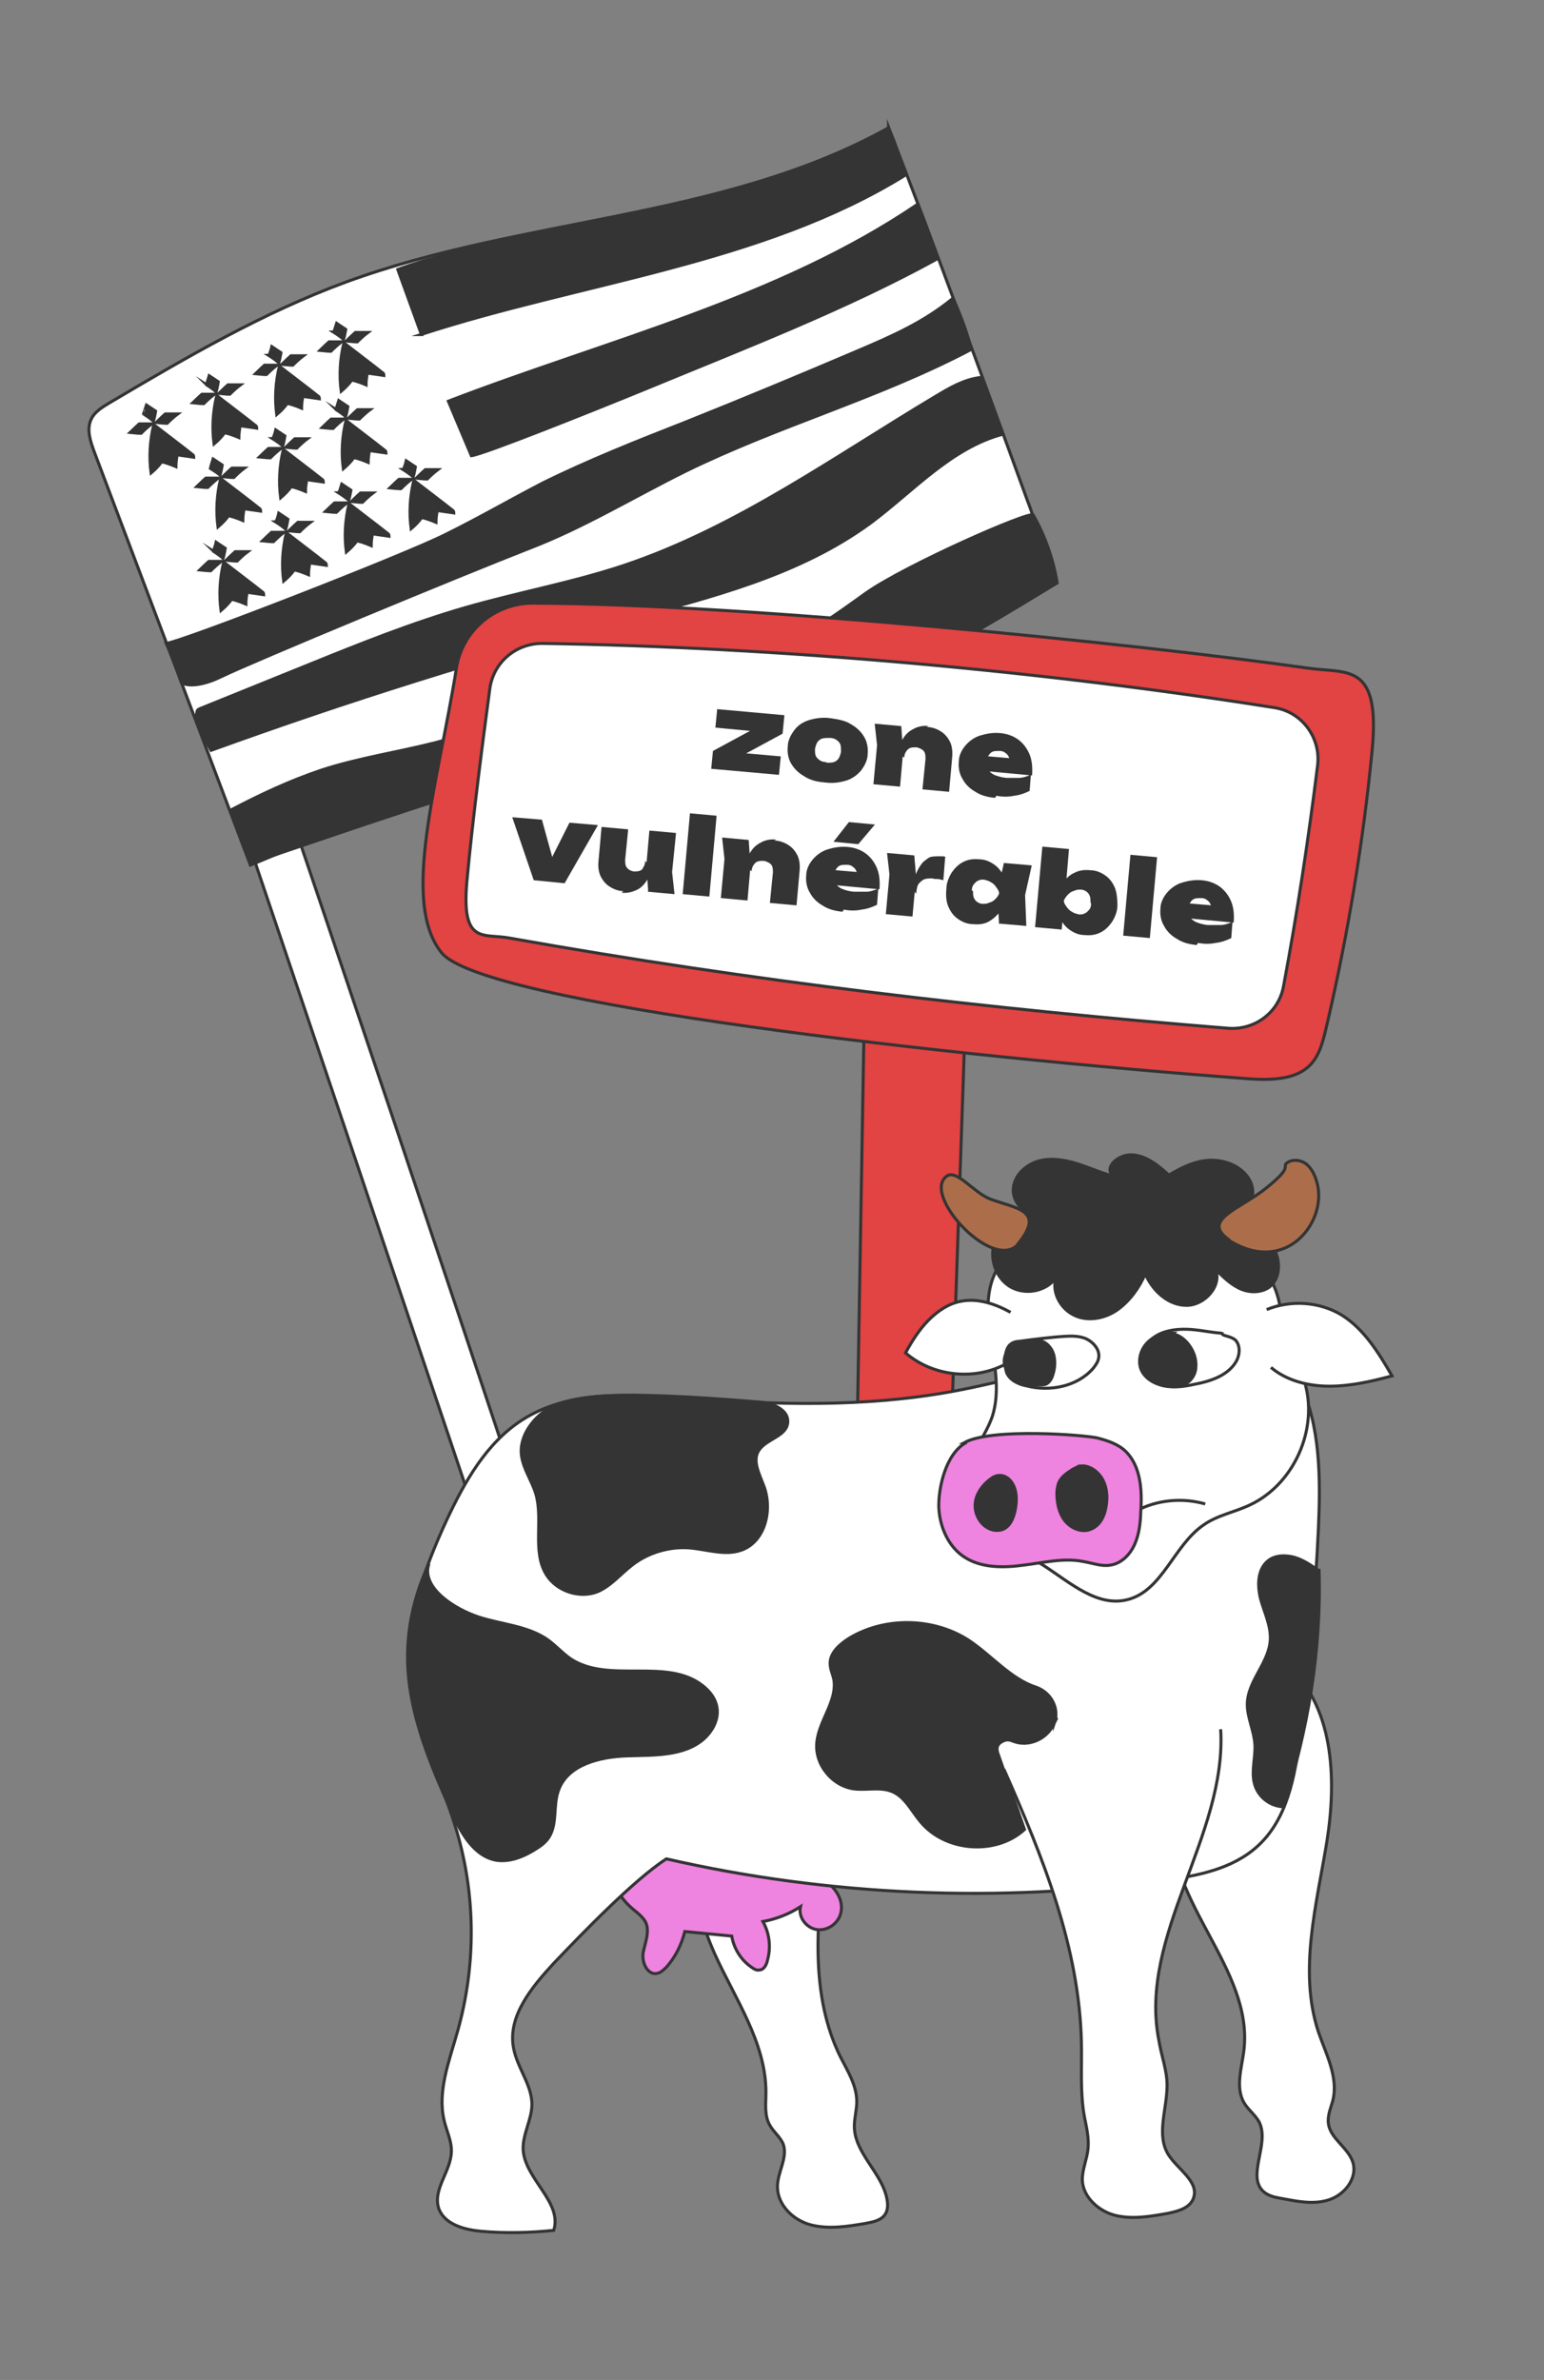
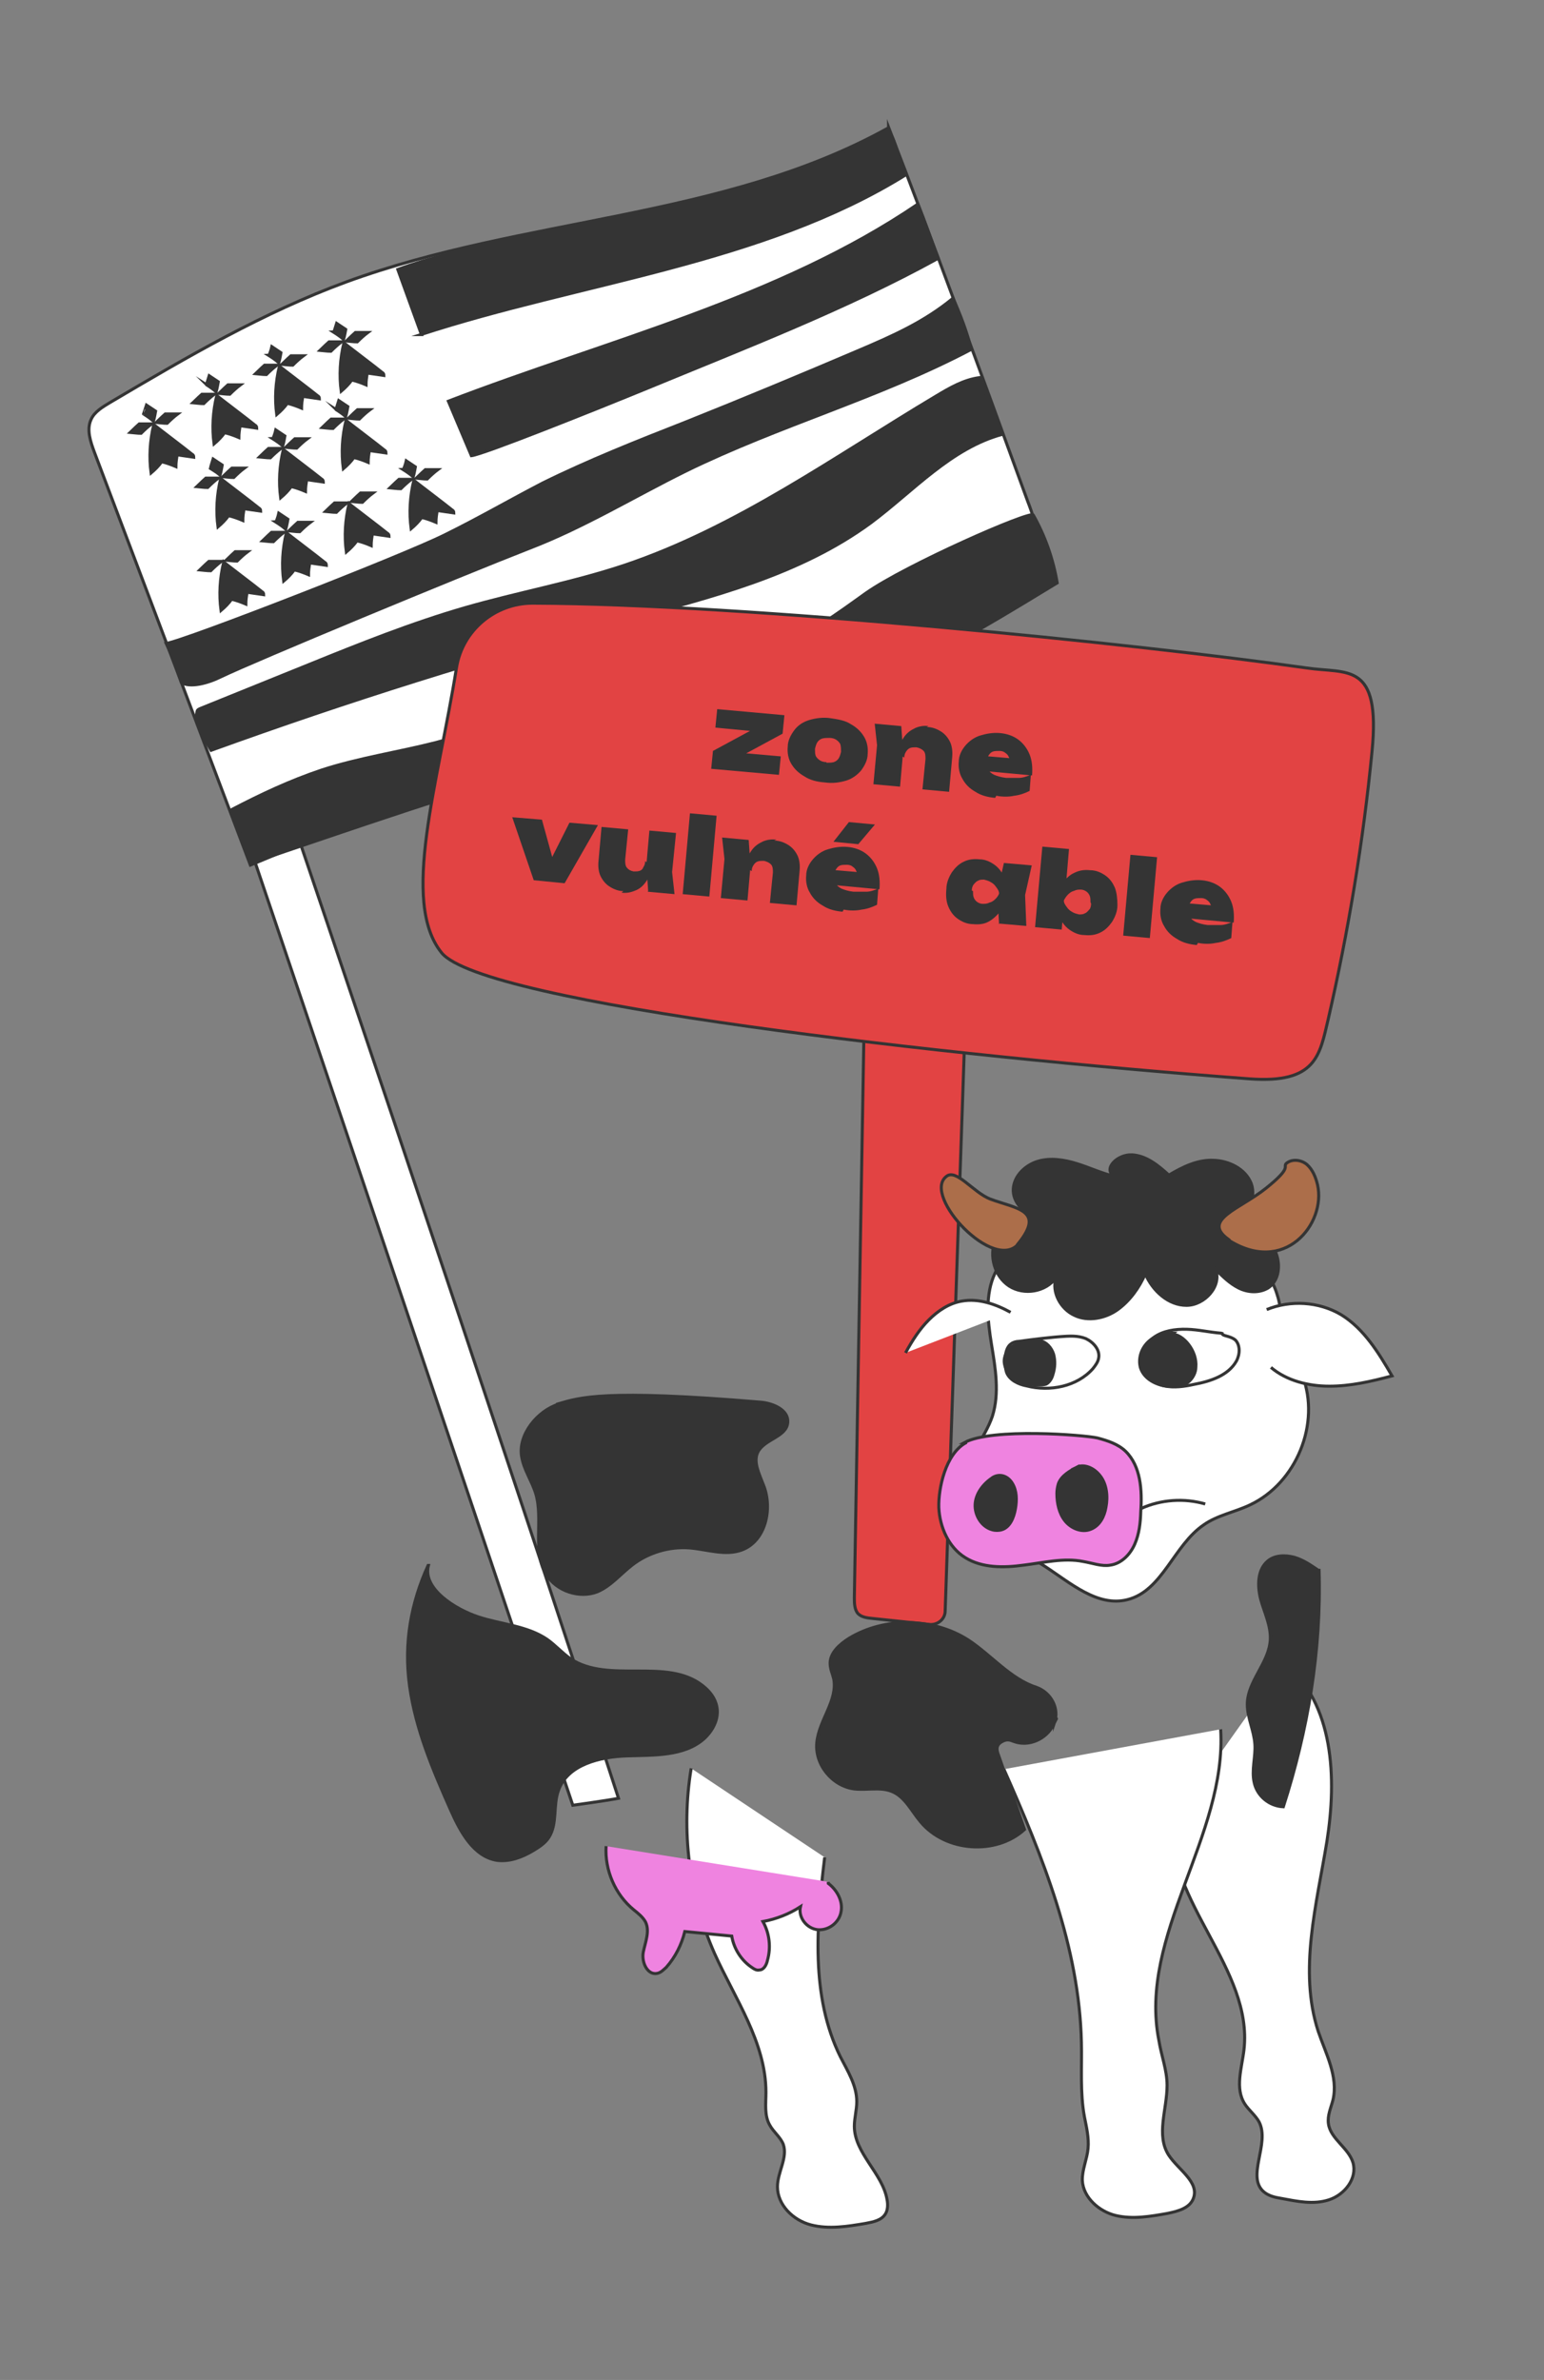
<svg xmlns="http://www.w3.org/2000/svg" version="1.1" id="a" x="0px" y="0px" viewBox="0 0 510 786" style="enable-background:new 0 0 510 786;" xml:space="preserve">
  <rect x="0" y="0" width="510" height="786" fill="#808080" stroke="none" />
  <style type="text/css">
	.st0{fill:#FFFFFF;stroke:#343434;stroke-miterlimit:10;}
	.st1{fill:#343434;stroke:#343434;stroke-miterlimit:10;}
	.st2{fill:#E24343;stroke:#343434;stroke-miterlimit:10;}
	.st3{fill:#343434;}
	.st4{fill:#EF83E0;stroke:#343434;stroke-miterlimit:10;}
	.st5{fill:#AC6E4A;stroke:#343434;stroke-miterlimit:10;}
</style>
  <g>
    <path class="st0" d="M189.2,596.2C158,503.2,70.7,243.9,38.9,151.3l15.4-3.9c32.6,92.9,119.7,352.9,150,446.5   C200.2,594.7,189.2,596.2,189.2,596.2z" />
    <path class="st0" d="M293.5,42.2c-54.4,30.3-120.6,29.5-179.1,50.9c-27.5,10.1-52.8,24.9-78,39.8c-2.5,1.5-5.2,3.1-6.3,5.6   c-1.6,3.4-0.2,7.4,1.1,10.9c17.2,45.5,34.3,90.8,51.5,136.3c43.1-18.2,87.7-32.6,133.3-42.9c40-9,82.7-16.1,113.8-42.9   c6.4-5.5,12.4-12.5,12.7-20.7c0.2-4.8-1.4-9.4-3.1-13.8c-15.3-42.1-30.7-84.1-45.9-123.4L293.5,42.2z" />
    <g>
      <g>
        <g>
          <path class="st1" d="M46.6,143.1c-1.3,0-2.4-0.2-3.6-0.3c0.9-0.9,3-2.8,3-2.8s2.9,0,4.1,0c-1.2,0.9-2.4,2-3.4,3L46.6,143.1z" />
          <path class="st1" d="M55.2,139.8c-1.3,0-2.4-0.2-3.6-0.3c0.9-0.9,3-2.8,3-2.8s2.9,0,4.1,0c-1.2,0.9-2.4,2-3.4,3L55.2,139.8z" />
          <path class="st1" d="M50.8,140.2c-1.3,5.4-1.6,10.8-0.9,16c1.3-1.1,2.5-2.3,3.5-3.7c1.7,0.4,3.3,1,4.7,1.6      c0-1.3,0.2-2.6,0.4-3.9l5.5,0.8c0-0.5-0.2-0.8-0.6-1c-1.8-1.5-12-9.2-12.5-9.7L50.8,140.2z" />
          <path class="st1" d="M48.4,133.8c0.9,0.6,3,2,3,2s-0.4,2.3-0.7,3.3c-1-0.9-2.2-1.7-3.3-2.4C47.4,136.7,48.1,134.8,48.4,133.8z" />
        </g>
        <g>
          <path class="st1" d="M88,123.7c-1.3,0-2.4-0.2-3.6-0.3c0.9-0.9,3-2.8,3-2.8s2.9,0,4.1,0c-1.2,0.9-2.4,2-3.4,3L88,123.7z" />
          <path class="st1" d="M96.7,120.6c-1.3,0-2.4-0.2-3.6-0.3c0.9-0.9,3-2.8,3-2.8s2.9,0,4.1,0c-1.2,0.9-2.4,2-3.4,3L96.7,120.6z" />
          <path class="st1" d="M92.3,120.9c-1.3,5.4-1.6,10.8-0.9,16c1.3-1.1,2.5-2.3,3.5-3.7c1.7,0.4,3.3,1,4.7,1.6      c0-1.3,0.2-2.6,0.4-3.9l5.5,0.8c0-0.5-0.2-0.8-0.6-1c-1.8-1.5-12-9.2-12.5-9.7L92.3,120.9z" />
          <path class="st1" d="M89.8,114.5c0.9,0.6,3,2,3,2s-0.4,2.3-0.7,3.3c-1-0.9-2.2-1.7-3.3-2.4C88.9,117.4,89.6,115.5,89.8,114.5z" />
        </g>
        <g>
          <path class="st1" d="M109.3,116c-1.3,0-2.4-0.2-3.6-0.3c0.9-0.9,3-2.8,3-2.8s2.9,0,4.1,0c-1.2,0.9-2.4,2-3.4,3L109.3,116z" />
          <path class="st1" d="M118,112.9c-1.3,0-2.4-0.2-3.6-0.3c0.9-0.9,3-2.8,3-2.8s2.9,0,4.1,0c-1.2,0.9-2.4,2-3.4,3L118,112.9z" />
          <path class="st1" d="M113.6,113.2c-1.3,5.4-1.6,10.8-0.9,16c1.3-1.1,2.5-2.3,3.5-3.7c1.7,0.4,3.3,1,4.7,1.6      c0-1.3,0.2-2.6,0.4-3.9l5.5,0.8c0-0.5-0.2-0.8-0.6-1c-1.8-1.5-12-9.2-12.5-9.7L113.6,113.2z" />
          <path class="st1" d="M111.2,106.8c0.9,0.6,3,2,3,2s-0.4,2.3-0.7,3.3c-1-0.9-2.2-1.7-3.3-2.4      C110.3,109.7,110.9,107.8,111.2,106.8z" />
        </g>
        <g>
          <path class="st1" d="M67.3,133.3c-1.3,0-2.4-0.2-3.6-0.3c0.9-0.9,3-2.8,3-2.8s2.9,0,4.1,0c-1.2,0.9-2.4,2-3.4,3L67.3,133.3z" />
          <path class="st1" d="M75.9,130.2c-1.3,0-2.4-0.2-3.6-0.3c0.9-0.9,3-2.8,3-2.8s2.9,0,4.1,0c-1.2,0.9-2.4,2-3.4,3L75.9,130.2z" />
          <path class="st1" d="M71.6,130.6c-1.3,5.4-1.6,10.8-0.9,16c1.3-1.1,2.5-2.3,3.5-3.7c1.7,0.4,3.3,1,4.7,1.6      c0-1.3,0.2-2.6,0.4-3.9l5.5,0.8c0-0.5-0.2-0.8-0.6-1c-1.8-1.5-12-9.2-12.5-9.7L71.6,130.6z" />
          <path class="st1" d="M69.1,124.1c0.9,0.6,3,2,3,2s-0.4,2.3-0.7,3.3c-1-0.9-2.2-1.7-3.3-2.4C68.2,127.1,68.8,125.1,69.1,124.1z" />
        </g>
      </g>
      <g>
        <g>
          <path class="st1" d="M69.6,188.5c-1.3,0-2.4-0.2-3.6-0.3c0.9-0.9,3-2.8,3-2.8s2.9,0,4.1,0c-1.2,0.9-2.4,2-3.4,3L69.6,188.5z" />
          <path class="st1" d="M78.3,185.3c-1.3,0-2.4-0.2-3.6-0.3c0.9-0.9,3-2.8,3-2.8s2.9,0,4.1,0c-1.2,0.9-2.4,2-3.4,3L78.3,185.3z" />
          <path class="st1" d="M73.9,185.6c-1.3,5.4-1.6,10.8-0.9,16c1.3-1.1,2.5-2.3,3.5-3.7c1.7,0.4,3.3,1,4.7,1.6      c0-1.3,0.2-2.6,0.4-3.9l5.5,0.8c0-0.5-0.2-0.8-0.6-1c-1.8-1.5-12-9.2-12.5-9.7L73.9,185.6z" />
-           <path class="st1" d="M71.4,179.1c0.9,0.6,3,2,3,2s-0.4,2.3-0.7,3.3c-1-0.9-2.2-1.7-3.3-2.4C70.5,182.1,71.2,180.1,71.4,179.1z" />
        </g>
        <g>
          <path class="st1" d="M111.1,169.2c-1.3,0-2.4-0.2-3.6-0.3c0.9-0.9,3-2.8,3-2.8s2.9,0,4.1,0c-1.2,0.9-2.4,2-3.4,3L111.1,169.2z" />
          <path class="st1" d="M119.7,165.9c-1.3,0-2.4-0.2-3.6-0.3c0.9-0.9,3-2.8,3-2.8s2.9,0,4.1,0c-1.2,0.9-2.4,2-3.4,3L119.7,165.9z" />
          <path class="st1" d="M115.3,166.3c-1.3,5.4-1.6,10.8-0.9,16c1.3-1.1,2.5-2.3,3.5-3.7c1.7,0.4,3.3,1,4.7,1.6      c0-1.3,0.2-2.6,0.4-3.9l5.5,0.8c0-0.5-0.2-0.8-0.6-1c-1.8-1.5-12-9.2-12.5-9.7L115.3,166.3z" />
-           <path class="st1" d="M112.9,159.9c0.9,0.6,3,2,3,2s-0.4,2.3-0.7,3.3c-1-0.9-2.2-1.7-3.3-2.4C112,162.8,112.6,160.9,112.9,159.9z      " />
        </g>
        <g>
          <path class="st1" d="M132.4,161.4c-1.3,0-2.4-0.2-3.6-0.3c0.9-0.9,3-2.8,3-2.8s2.9,0,4.1,0c-1.2,0.9-2.4,2-3.4,3L132.4,161.4z" />
          <path class="st1" d="M141.1,158.2c-1.3,0-2.4-0.2-3.6-0.3c0.9-0.9,3-2.8,3-2.8s2.9,0,4.1,0c-1.2,0.9-2.4,2-3.4,3L141.1,158.2z" />
          <path class="st1" d="M136.7,158.6c-1.3,5.4-1.6,10.8-0.9,16c1.3-1.1,2.5-2.3,3.5-3.7c1.7,0.4,3.3,1,4.7,1.6      c0-1.3,0.2-2.6,0.4-3.9l5.5,0.8c0-0.5-0.2-0.8-0.6-1c-1.8-1.5-12-9.2-12.5-9.7L136.7,158.6z" />
          <path class="st1" d="M134.2,152.2c0.9,0.6,3,2,3,2s-0.4,2.3-0.7,3.3c-1-0.9-2.2-1.7-3.3-2.4C133.3,155.1,134,153.2,134.2,152.2z      " />
        </g>
        <g>
          <path class="st1" d="M90.3,178.9c-1.3,0-2.4-0.2-3.6-0.3c0.9-0.9,3-2.8,3-2.8s2.9,0,4.1,0c-1.2,0.9-2.4,2-3.4,3L90.3,178.9z" />
          <path class="st1" d="M99,175.6c-1.3,0-2.4-0.2-3.6-0.3c0.9-0.9,3-2.8,3-2.8s2.9,0,4.1,0c-1.2,0.9-2.4,2-3.4,3L99,175.6z" />
          <path class="st1" d="M94.6,175.9c-1.3,5.4-1.6,10.8-0.9,16c1.3-1.1,2.5-2.3,3.5-3.7c1.7,0.4,3.3,1,4.7,1.6      c0-1.3,0.2-2.6,0.4-3.9l5.5,0.8c0-0.5-0.2-0.8-0.6-1c-1.8-1.5-12-9.2-12.5-9.7L94.6,175.9z" />
          <path class="st1" d="M92.1,169.5c0.9,0.6,3,2,3,2s-0.4,2.3-0.7,3.3c-1-0.9-2.2-1.7-3.3-2.4C91.2,172.4,91.9,170.5,92.1,169.5z" />
        </g>
      </g>
      <g>
        <g>
          <path class="st1" d="M68.6,161c-1.3,0-2.4-0.2-3.6-0.3c0.9-0.9,3-2.8,3-2.8s2.9,0,4.1,0c-1.2,0.9-2.4,2-3.4,3L68.6,161z" />
          <path class="st1" d="M77.2,157.7c-1.3,0-2.4-0.2-3.6-0.3c0.9-0.9,3-2.8,3-2.8s2.9,0,4.1,0c-1.2,0.9-2.4,2-3.4,3L77.2,157.7z" />
          <path class="st1" d="M72.9,158c-1.3,5.4-1.6,10.8-0.9,16c1.3-1.1,2.5-2.3,3.5-3.7c1.7,0.4,3.3,1,4.7,1.6c0-1.3,0.2-2.6,0.4-3.9      l5.5,0.8c0-0.5-0.2-0.8-0.6-1c-1.8-1.5-12-9.2-12.5-9.7L72.9,158z" />
          <path class="st1" d="M69.5,154.7c0.2-1,0.6-2.1,0.9-3.1c0.9,0.6,3,2,3,2s-0.4,2.3-0.7,3.3C71.8,156.1,69.5,154.7,69.5,154.7z" />
        </g>
        <g>
          <path class="st1" d="M110,141.5c-1.3,0-2.4-0.2-3.6-0.3c0.9-0.9,3-2.8,3-2.8s2.9,0,4.1,0c-1.2,0.9-2.4,2-3.4,3L110,141.5z" />
          <path class="st1" d="M118.7,138.4c-1.3,0-2.4-0.2-3.6-0.3c0.9-0.9,3-2.8,3-2.8s2.9,0,4.1,0c-1.2,0.9-2.4,2-3.4,3L118.7,138.4z" />
          <path class="st1" d="M114.3,138.8c-1.3,5.4-1.6,10.8-0.9,16c1.3-1.1,2.5-2.3,3.5-3.7c1.7,0.4,3.3,1,4.7,1.6      c0-1.3,0.2-2.6,0.4-3.9l5.5,0.8c0-0.5-0.2-0.8-0.6-1c-1.8-1.5-12-9.2-12.5-9.7L114.3,138.8z" />
          <path class="st1" d="M111.9,132.3c0.9,0.6,3,2,3,2s-0.4,2.3-0.7,3.3c-1-0.9-2.2-1.7-3.3-2.4C111,135.3,111.6,133.3,111.9,132.3z      " />
        </g>
        <g>
          <path class="st1" d="M89.3,151.2c-1.3,0-2.4-0.2-3.6-0.3c0.9-0.9,3-2.8,3-2.8s2.9,0,4.1,0c-1.2,0.9-2.4,2-3.4,3L89.3,151.2z" />
          <path class="st1" d="M98,148c-1.3,0-2.4-0.2-3.6-0.3c0.9-0.9,3-2.8,3-2.8s2.9,0,4.1,0c-1.2,0.9-2.4,2-3.4,3L98,148z" />
          <path class="st1" d="M93.6,148.4c-1.3,5.4-1.6,10.8-0.9,16c1.3-1.1,2.5-2.3,3.5-3.7c1.7,0.4,3.3,1,4.7,1.6      c0-1.3,0.2-2.6,0.4-3.9l5.5,0.8c0-0.5-0.2-0.8-0.6-1c-1.8-1.5-12-9.2-12.5-9.7L93.6,148.4z" />
          <path class="st1" d="M91.1,142c0.9,0.6,3,2,3,2s-0.4,2.3-0.7,3.3c-1-0.9-2.2-1.7-3.3-2.4C90.2,144.9,90.9,143,91.1,142z" />
          <path class="st1" d="M76.3,267.5c10-5.2,19.3-9.6,30-13.2c12.3-4,25.3-5.9,37.8-9.1c21.8-5.9,42-17,64-21.7      c15.8-3.4,32.4-3.4,47.6-9.2c11.1-4.4,20.8-11.6,30.3-18.4c13.2-9.3,54.4-27.4,55.3-25.8c3.9,6.9,6.6,14.6,7.9,22.4      c-26.3,16-52.8,32.3-82.4,40.9c-12.5,3.7-25.6,6-38.5,8.5c-14,2.8-27.9,6.2-41.7,9.9c-36,9.8-70.4,22-103.7,33.2L76.3,267.5z" />
          <path class="st1" d="M69.7,247.8c45.9-16.6,89.8-30.4,137-43c28.2-7.6,57.3-14.8,80.9-32.1c14.1-10.5,26.5-24.7,43.6-29.3      l-7.6-18.7c-5.3,0.7-9.9,3.4-14.4,6.1c-33.5,20-65.7,43.3-102.7,55.8c-17.3,5.8-35.2,9-52.9,14.1c-17.6,5.1-34.6,11.9-51.6,18.8      l-35.6,14.4c-1.7,0.7-1.1,0.7-1.6,2.6c-0.2,1.2,0.2,2.3,0.8,3.5C67,243,69.7,247.8,69.7,247.8z" />
          <path class="st1" d="M54.9,212.5c5.4-0.6,78.1-28.9,91.9-35.8c11-5.4,21.7-11.6,32.5-17.2c15.2-7.5,31.1-13.8,46.9-20      c19.3-7.7,38.5-15.7,57.5-23.8c11.5-4.9,21.6-9.4,31.1-17.2c2.4,5.4,4.7,11.3,6,16.9c-30.6,16.1-63.3,25-94.3,40.2      c-17.2,8.5-33.7,18.6-51.7,25.5C152,190,84.2,218.1,73,223.5c-4.4,2.2-10.3,3.7-13.1,1.9C59.9,225.4,57.1,216.9,54.9,212.5z" />
          <path class="st1" d="M155.7,150.5l-7.6-18c52-20,109.1-33.8,155.1-65.1c2.4,6,4.4,11.9,6.7,17.9c-30.1,16.6-64.1,29.7-95.8,42.8      C197.3,135,159.6,150.1,155.7,150.5L155.7,150.5z" />
          <path class="st1" d="M139.2,110.5L131.4,89c20.3-7.5,53.4-13.1,80.5-18.8c27.7-5.8,57.6-13.8,81.4-27.5      c3.3,5.1,3.1,9.7,5.8,15.1C251.7,87.2,191.9,93.2,139,110.5L139.2,110.5z" />
        </g>
      </g>
    </g>
  </g>
  <g>
    <path class="st2" d="M285.7,322.1l-3.5,205.5c0,1.8,0,3.9,1.2,5.3c1.2,1.2,2.9,1.4,4.7,1.6l19,2c2.7,0.2,5.1-1.8,5.1-4.5l7.3-214.1   c-9.8-2.2-20-2.9-30.2-2c-0.4,2.7-1,5.3-3.7,5.9L285.7,322.1z" />
    <path class="st2" d="M175.9,199.2c-12.4,0-23.1,9-25.1,21.2c-6.1,38.4-18.6,77.5-4.9,94.3c13.7,16.7,167.3,34.2,266.9,41.6   c22,1.6,23.1-7.8,25.9-19.6c6.7-29.2,11.6-58.8,14.5-88.6s-8.2-25.5-21.6-27.5C375.9,212.7,246.3,199.4,175.9,199.2z" />
-     <path class="st0" d="M168.3,309.8c80.2,14.3,159.2,23.5,237.5,29.8c8.8,0.6,16.7-5.3,18.2-14.1c4.5-24.1,8.2-48.4,11.2-72.6   c1.2-9.2-5.1-17.8-14.3-19.2c-77.1-12.2-163.7-20-241.8-21.2c-8.8,0-16.1,6.3-17.3,14.9c-2.2,16.5-5.7,43.1-7.6,63.9   C152.4,312.1,159.6,308.2,168.3,309.8z" />
    <g>
      <path class="st3" d="M234.9,254.1l0.6-6.1l13.5-7.3l6.3,1.4l-19-1.8l0.6-6.1l22.2,2l-0.6,6.1l-13.5,7.3l-5.3-1.4l18.2,1.6    l-0.6,6.1l-22.4-2L234.9,254.1z" />
      <path class="st3" d="M272.4,258.4c-2.7-0.2-4.9-0.8-6.7-2c-1.8-1-3.3-2.4-4.3-4.1c-1-1.6-1.4-3.7-1.2-5.7c0-2,1-3.9,2.2-5.5    s2.9-2.7,4.9-3.3c2-0.6,4.5-1,7.1-0.6c2.7,0.4,4.9,0.8,6.7,2c1.8,1,3.3,2.4,4.3,4.1c1,1.6,1.4,3.7,1.2,5.7c0,2-1,3.9-2.2,5.5    c-1.2,1.4-2.9,2.7-4.9,3.3C277.5,258.4,275.1,258.8,272.4,258.4z M273,251.9c1,0,1.6,0,2.4-0.2c0.6-0.2,1.2-0.6,1.6-1.2    c0.4-0.6,0.6-1.4,0.8-2.2c0-0.8,0-1.6-0.2-2.4c-0.2-0.6-0.8-1.2-1.4-1.6s-1.4-0.6-2.2-0.6c-0.8,0-1.6,0-2.4,0.2    c-0.6,0.2-1.2,0.6-1.6,1.2c-0.4,0.6-0.6,1.4-0.8,2.2c0,0.8,0,1.6,0.2,2.2c0.2,0.6,0.8,1.2,1.4,1.6c0.6,0.4,1.4,0.6,2.2,0.6V251.9z    " />
      <path class="st3" d="M288.9,239l8.8,0.8l0.6,8.6l-1,11.4l-8.8-0.8l1.2-12.9l-0.8-7.3L288.9,239z M306.1,240.1c2,0,3.7,0.8,4.9,1.6    c1.2,0.8,2.2,2,2.9,3.5c0.6,1.4,0.8,3.1,0.6,5.1l-1,11.2l-8.8-0.8l1-10c0-1,0-2-0.6-2.7c-0.6-0.6-1.4-1-2.4-1.2    c-0.8,0-1.4,0-2,0.2c-0.6,0.2-1,0.6-1.4,1.2c-0.4,0.6-0.6,1.2-0.6,2l-2.4-1.6c0.6-2.2,1.4-3.9,2.4-5.3s2.2-2.2,3.7-2.9    c1.4-0.6,2.9-0.8,4.3-0.6L306.1,240.1z" />
      <path class="st3" d="M328.7,263.5c-2.4-0.2-4.7-0.8-6.5-2c-1.8-1-3.3-2.4-4.3-4.3c-1-1.6-1.4-3.7-1.2-5.7c0-2,1-3.9,2.2-5.3    s2.9-2.7,4.9-3.3c2-0.6,4.1-1,6.5-0.8c2.4,0.2,4.5,1,6.1,2.2c1.6,1.2,2.9,2.9,3.7,4.9c0.8,2,1,4.3,0.8,6.9l-17.1-1.6l0.4-4.9    l11.8,1l-2.4,1.4c0-0.8,0-1.4-0.4-2c-0.2-0.6-0.6-1-1.2-1.4c-0.4-0.4-1.2-0.6-1.8-0.6c-0.8,0-1.6,0-2.2,0.2s-1,0.6-1.4,1.2    c-0.4,0.6-0.6,1.2-0.6,1.8c0,1,0,2,0.4,2.9c0.4,0.8,1.2,1.4,2,1.8c1,0.4,2.2,0.8,3.9,1c1.4,0,2.9,0,4.3,0s2.7-0.6,3.9-1l-0.4,5.3    c-1.6,0.8-3.3,1.4-5.1,1.6c-1.8,0.4-3.9,0.4-5.9,0L328.7,263.5z" />
      <path class="st3" d="M183.4,287.2l-2.9-0.4l7.6-15.1l9.4,0.8l-11,19.2l-10.2-1l-7.1-20.8l9.8,0.8l4.5,16.3L183.4,287.2z" />
      <path class="st3" d="M205.9,294.3c-1.8,0-3.5-0.8-4.7-1.6c-1.2-0.8-2.2-2-2.9-3.5c-0.6-1.4-0.8-3.1-0.6-4.9l1-11.2l8.8,0.8l-1,10    c0,1,0,2,0.6,2.7s1.2,1,2.2,1.2c0.8,0,1.4,0,2-0.2c0.6-0.2,1-0.6,1.2-1.2c0.4-0.6,0.6-1.2,0.6-2l2.4,1.6c-0.4,2-1.2,3.9-2.2,5.3    c-1,1.4-2.2,2.4-3.7,2.9c-1.4,0.6-2.9,0.8-4.3,0.6L205.9,294.3z M214.1,294.3l-0.6-8.6l1-11.4l8.8,0.8L222,288l0.8,7.3l-8.8-0.8    V294.3z" />
      <path class="st3" d="M227.9,268.6l8.8,0.8l-2.4,26.7l-8.8-0.8C225.5,295.4,227.9,268.6,227.9,268.6z" />
      <path class="st3" d="M238.5,276.6l8.8,0.8l0.6,8.6l-1,11.4l-8.8-0.8l1.2-12.9l-0.8-7.3L238.5,276.6z M255.7,277.6    c2,0,3.7,0.8,4.9,1.6c1.2,0.8,2.2,2,2.9,3.5c0.6,1.4,0.8,3.1,0.6,5.1l-1,11.2l-8.8-0.8l1-10c0-1,0-2-0.6-2.7    c-0.6-0.6-1.4-1-2.4-1.2c-0.8,0-1.4,0-2,0.2s-1,0.6-1.4,1.2c-0.4,0.6-0.6,1.2-0.6,2l-2.4-1.6c0.6-2.2,1.4-3.9,2.4-5.3    c1-1.4,2.2-2.2,3.7-2.9c1.4-0.6,2.9-0.8,4.5-0.6L255.7,277.6z" />
      <path class="st3" d="M278.3,301.1c-2.4-0.2-4.7-0.8-6.5-2c-1.8-1-3.3-2.4-4.3-4.3c-1-1.6-1.4-3.7-1.2-5.7c0-2,1-3.9,2.2-5.3    c1.2-1.4,2.9-2.7,4.9-3.3c2-0.6,4.1-1,6.5-0.8s4.5,1,6.1,2.2c1.6,1.2,2.9,2.9,3.7,4.9c0.8,2,1,4.3,0.8,6.9l-17.1-1.6l0.4-4.9    l11.8,1l-2.4,1.4c0-0.8,0-1.4-0.4-2c-0.2-0.6-0.6-1-1.2-1.4c-0.4-0.4-1.2-0.6-1.8-0.6c-0.8,0-1.6,0-2.2,0.2    c-0.6,0.2-1,0.6-1.4,1.2s-0.6,1.2-0.6,1.8c0,1,0,2,0.4,2.9c0.4,0.8,1.2,1.4,2,1.8c1,0.4,2.2,0.8,3.9,1c1.4,0,2.9,0,4.3,0    s2.7-0.6,3.9-1l-0.4,5.3c-1.6,0.8-3.3,1.4-5.1,1.6c-1.8,0.4-3.9,0.4-5.9,0L278.3,301.1z M280.4,271.5l8.6,0.8l-5.5,6.5l-8.2-0.8    L280.4,271.5z" />
-       <path class="st3" d="M293,281.7l9,0.8l0.6,7.1l-1.2,13.1l-8.8-0.8l1.2-13.1L293,281.7z M312.2,283.1l-0.6,7.6    c-0.8-0.2-1.4-0.4-2-0.4s-1.2,0-1.6-0.2c-0.8,0-1.6,0-2.4,0.2c-0.8,0.2-1.4,0.8-2,1.4c-0.6,0.6-0.8,1.8-1,3.5l-1.4-2    c0.4-1.4,0.8-2.9,1.2-4.1c0.4-1.2,1-2.4,1.8-3.5c0.6-1,1.6-1.6,2.4-2.2s2.2-0.6,3.5-0.6c0.4,0,0.6,0,1,0c0.4,0,0.8,0,1.2,0.2    V283.1z" />
      <path class="st3" d="M332.6,295.4c-0.4,2-1.2,3.9-2.2,5.5c-1,1.4-2.4,2.7-3.9,3.5c-1.4,0.8-3.3,1-5.1,0.8c-2,0-3.7-0.8-5.1-1.8    c-1.4-1-2.4-2.4-3.1-4.1s-0.8-3.7-0.6-5.7c0-2,0.8-3.9,1.8-5.5c1-1.4,2.2-2.7,3.9-3.5c1.6-0.8,3.3-1,5.3-0.8    c1.8,0,3.5,0.8,4.9,1.8c1.4,1,2.4,2.4,3.3,4.1c0.8,1.6,1.2,3.7,1.2,5.9L332.6,295.4z M321.4,294.3c0,0.8,0,1.4,0.2,2    c0.2,0.6,0.6,1.2,1.2,1.6s1.2,0.6,1.8,0.6c0.8,0,1.4,0,2.2-0.4c0.8-0.2,1.4-0.6,2-1.2c0.6-0.6,1-1.2,1.2-1.8c0-0.8-0.4-1.4-1-2.2    c-0.4-0.6-1-1.2-1.8-1.6c-0.6-0.4-1.4-0.6-2.2-0.8c-0.8,0-1.4,0-2,0.4c-0.6,0.2-1,0.8-1.4,1.2c-0.4,0.6-0.6,1.2-0.6,2L321.4,294.3    z M330,305.2l-0.4-7.1l1.2-2.9l-0.8-3.1l1.6-7.1l9.2,0.8l-2.2,9.8l0.4,10.2l-9.2-0.8L330,305.2z" />
      <path class="st3" d="M344.3,279.6l8.8,0.8l-1,11.8l-1.2,2l-0.6,5.9l0.8,2l-0.4,4.9l-8.8-0.8L344.3,279.6L344.3,279.6z M348.9,297    c0.4-2.2,1.2-4.1,2.2-5.5c1-1.4,2.4-2.7,3.9-3.3c1.6-0.8,3.3-1,5.1-0.8c2,0,3.7,0.8,5.1,1.8c1.4,1,2.4,2.4,3.1,4.1    c0.6,1.6,0.8,3.7,0.8,5.7c0,2-0.8,3.9-1.8,5.5c-1,1.4-2.2,2.7-3.9,3.5c-1.6,0.8-3.3,1-5.3,0.8c-1.8,0-3.5-0.8-4.9-1.8    c-1.4-1-2.4-2.4-3.3-4.1s-1.2-3.7-1.2-5.7L348.9,297z M360.2,298c0-0.8,0-1.4-0.2-2s-0.6-1.2-1.2-1.6s-1.2-0.6-1.8-0.6    c-0.8,0-1.4,0-2.2,0.4c-0.8,0.2-1.4,0.6-2,1.2s-1,1.2-1.4,2c0,0.8,0.4,1.4,1,2.2c0.4,0.6,1,1.2,1.8,1.6c0.6,0.4,1.4,0.6,2.2,0.8    c0.8,0,1.4,0,2-0.4c0.6-0.2,1-0.8,1.4-1.2c0.4-0.4,0.6-1.2,0.6-2L360.2,298z" />
      <path class="st3" d="M373.4,282.3l8.8,0.8l-2.4,26.7L371,309L373.4,282.3z" />
      <path class="st3" d="M395.3,312.1c-2.4-0.2-4.7-0.8-6.5-2c-1.8-1-3.3-2.4-4.3-4.3c-1-1.6-1.4-3.7-1.2-5.7c0-2,1-3.9,2.2-5.3    c1.2-1.4,2.9-2.7,4.9-3.3c2-0.6,4.1-1,6.5-0.8c2.4,0.2,4.5,1,6.1,2.2c1.6,1.2,2.9,2.9,3.7,4.9c0.8,2,1,4.3,0.8,6.9l-17.1-1.6    l0.4-4.9l11.8,1l-2.4,1.4c0-0.8,0-1.4-0.4-2c-0.2-0.6-0.6-1-1.2-1.4c-0.4-0.4-1.2-0.6-1.8-0.6c-0.8,0-1.6,0-2.2,0.2    s-1,0.6-1.4,1.2c-0.4,0.6-0.6,1.2-0.6,1.8c0,1,0,2,0.4,2.9c0.4,0.8,1.2,1.4,2,1.8c1,0.4,2.2,0.8,3.9,1c1.4,0,2.9,0,4.3,0    s2.7-0.6,3.9-1l-0.4,5.3c-1.6,0.8-3.3,1.4-5.1,1.6c-1.8,0.4-3.9,0.4-5.9,0L395.3,312.1z" />
    </g>
  </g>
  <g>
    <path class="st0" d="M424.3,549.2c16.3,13.5,17.3,38,14,58.9c-3.4,20.9-9.4,42.6-2.9,62.7c2.5,7.4,6.7,15,4.9,22.7   c-0.7,2.7-1.9,5.2-1.5,7.9c0.7,5,6.6,7.9,8.1,12.8c1.5,5.2-2.7,10.6-7.9,12.3c-5.2,1.7-10.6,0.5-16-0.5c-1.9-0.3-3.9-0.8-5.4-2   c-6.2-5,2-16-1.7-23.2c-1.2-2.2-3.4-3.9-4.7-5.9c-3.4-5.2-1-11.9-0.3-18c3-26.6-25.6-48.8-23.7-75.5" />
    <path class="st0" d="M272.4,613.4c-2.7,22.2-4.7,45.9,5.2,65.9c2.4,4.7,5.4,9.4,5.4,14.8c0,2.7-0.8,5.4-0.8,8.1   c0,8.9,9.3,15.5,10.8,24.2c0.3,1.5,0.3,3.4-0.5,4.7c-1.3,2.2-4,2.7-6.6,3.2c-5.9,1-12.1,2-18,0.5c-5.9-1.5-11.1-6.6-11.1-12.6   c0-4.9,3.5-9.6,1.9-14.1c-1-2.4-3.2-4-4.4-6.2c-1.9-3.2-1.3-7.2-1.3-10.9c0-16.5-10.3-31-17-45.9c-8.4-19-11.1-40.5-7.7-61.1" />
    <path class="st4" d="M200.2,609.7c-0.5,7.9,3,16,9.1,21c1.5,1.2,3,2.4,3.9,4c1.5,3,0,6.6-0.7,9.9s1.3,7.9,4.7,7.1   c1.2-0.3,2-1.2,2.9-2c3-3.4,5-7.4,6.1-11.8l15.5,1.5c0.7,4.2,3.2,8.1,6.7,10.4c0.7,0.5,1.5,1,2.4,0.8c1.5,0,2.4-1.7,2.7-3.2   c1.2-4.2,0.7-8.9-1.5-12.8c4.4-0.8,8.7-2.5,12.4-4.9c-0.8,3.5,2,7.2,5.7,7.6c3.7,0.3,7.1-2.4,7.7-5.9c0.7-3.5-1.3-7.2-4.2-9.4v-0.5   " />
-     <path class="st0" d="M429.3,456.6c-16.7-10.6-37.7-12.1-57.2-9.4s-38.5,8.9-57.9,12.4c-28.6,5.2-57.9,4.4-86.8,2.2   c-18.8-1.3-39.2-3-55,7.2c-11.8,7.6-19,20.5-24.9,33.1c-7.6,16.5-14,34.2-12.3,52.2c1.5,17,10.1,32.3,15.1,48.6   c6.9,22,7.1,45.9,0.8,68.1c-2.7,9.6-6.7,19.7-4.4,29.3c0.8,3.5,2.5,6.7,2.4,10.3c-0.2,6.6-6.2,12.4-4.2,18.7   c1.9,5.4,8.6,7.1,14.1,7.6c7.9,0.7,16,0.5,23.9-0.3c3-9.3-9.6-17-10.1-26.7c-0.2-4.9,2.7-9.6,2.9-14.5c0.2-6.7-4.9-12.4-6.1-19.2   c-1.9-10.4,6.1-20,13.3-27.8c9.9-10.4,26.6-27.6,37.2-34.5c53.8,12.3,109.9,14.6,164.5,7.1c10.9-1.5,22.5-3.7,30.8-11.3   c9.8-8.9,12.3-22.9,14-36c3-22.9,5-46.1,6.1-69.1c0.7-16.3,0.7-33.6-6.2-48.1L429.3,456.6z" />
    <path class="st1" d="M184.6,463.7c-7.1,2.2-13.5,10.1-12.3,17.3c0.7,4.4,3.4,8.1,4.7,12.4c2.5,8.7-1.3,19,3.5,26.7   c3.4,5.4,10.9,7.9,16.8,5.6c4.5-1.9,7.7-5.9,11.6-8.9c5.2-4,12.1-6.1,18.8-5.6c5.9,0.5,11.9,2.7,17.3,0.7   c7.9-2.9,10.3-13.6,7.2-21.4c-1.3-3.5-3.5-7.6-1.9-10.9c2.2-4.4,9.6-5,9.9-9.9c0.3-4-4.7-6.2-8.7-6.6c-52.2-4.4-60.1-1.5-67,0.5   L184.6,463.7z" />
    <path class="st1" d="M141.5,517c-2,7.7,8.9,14.5,16.5,17c7.6,2.5,16.1,2.9,22.7,7.4c2.7,1.9,5,4.5,7.7,6.4   c12.6,8.4,31.8-0.5,43.7,8.9c2.4,1.9,4.2,4.2,4.7,7.1c0.7,3.9-1.3,7.7-4.2,10.4c-6.6,5.9-16.7,5.4-25.6,5.7   c-8.9,0.3-19.5,2.9-22.5,11.3c-1.9,5-0.3,11.1-3.2,15.6c-1.2,1.9-3.2,3.2-5.2,4.4c-3.7,2.2-7.7,3.7-11.9,3.2   c-7.7-1.2-12.1-9.3-15.3-16.5c-5.9-13.3-11.6-26.7-13.6-41c-2-14.3,0.5-27.6,6.1-39.9H141.5z" />
    <path class="st1" d="M348.3,569c1.7-4.9-1.2-10.1-6.1-11.8c-8.4-2.7-14.8-10.6-22.4-15.6c-11.6-7.4-27.6-7.7-39.4-0.5   c-3,1.9-6.2,4.7-6.2,8.2c0,1.9,0.8,3.5,1.2,5.2c1.3,7.2-4.9,13.6-5.6,21c-0.7,7.2,5,14.3,12.3,15.3c4.2,0.5,8.6-0.7,12.4,0.8   c4.4,1.7,6.6,6.6,9.6,10.1c8.2,9.9,24.9,11.1,34.3,2.5l-8.6-24.6c-0.5-1.3-1-3,0.8-4.2c1.9-1.2,2.9-0.8,4.2-0.3   c4.9,1.9,10.8-0.7,13.1-5.4c2.4-4.7,0.3-0.7,0.3-0.8H348.3z" />
    <path class="st1" d="M435.6,518.7c-2.5-1.7-5-3.5-8.1-4.4c-3-0.8-6.4-0.7-8.7,1.2c-3.5,2.9-3.5,8.2-2.4,12.6   c1.2,4.4,3.4,8.7,3.2,13.3c-0.3,7.7-7.6,13.8-7.6,21.5c0,4.4,2.2,8.6,2.5,13.1c0.3,4.2-1.2,8.6-0.2,12.8c1,4.4,5,7.7,9.6,7.9   c8.1-25.2,12.6-51.5,11.8-78.1H435.6z" />
    <path class="st0" d="M331.6,584.3c12.8,28.8,24.9,58.7,25.6,90.2c0.2,8.2-0.5,16.5,1,24.6c0.7,3.5,1.5,6.9,1.2,10.4   c-0.3,3.5-2,7.1-1.9,10.6c0.3,5.7,5.6,10.3,11.1,11.6c5.6,1.3,11.4,0.3,17-0.7c3.4-0.7,7.4-1.7,8.6-5c2-5.4-5-9.4-8.2-14.3   c-4.2-6.6-0.5-15.1-0.5-23c0-5-1.9-9.8-2.7-14.8c-6.9-34.7,22.5-67.6,20.4-102.8" />
    <path class="st0" d="M348.4,412.7c-6.7-4.2-16.3,0.7-19.7,7.7c-3.4,7.1-2.5,15.6-1.2,23.6c1.3,7.9,2.7,16.1,0.3,23.7   c-2.5,7.4-8.6,13.6-8.9,21.4c-0.3,6.7,3.9,13,9.1,17.2s11.3,7.2,17,10.9c8.6,5.6,17.5,13.6,27.4,11.1c11.6-2.9,15.3-18,25.2-24.7   c4.5-3.2,10.3-4.2,15.3-6.6c15.3-7.2,23.4-26.9,17.3-42.7c-1.9-4.7-4.5-8.9-5.9-13.8c-1.2-4.2-1-8.6-2.4-12.8   c-3.2-11.1-14.5-18-25.7-20.9c-16.5-4-34.5-1.3-47.8,5.7L348.4,412.7z" />
    <path class="st1" d="M368.1,388.5c-4.2-1-8.2-2.9-12.4-4.2s-8.7-2-12.8-0.8s-7.9,4.7-8.2,9.1s3.7,8.9,7.9,8.1   c-5.7,0-11.6,3.4-13.8,8.7c-2.2,5.4-0.3,12.1,4.5,15.3c4.9,3.2,12.1,2,15.5-2.7c-1.5,4.7,1.5,10.3,6.1,12.4   c4.5,2.2,10.3,1,14.3-1.9s7.1-7.2,9.1-11.8c2.4,5.6,7.6,10.4,13.6,10.4s11.8-6.4,9.6-11.9c2.4,2.4,4.7,4.7,7.7,6.2   c3,1.5,6.7,1.7,9.6,0c4.5-2.9,4.4-9.9,1.2-14.3s-8.4-6.6-13.3-8.4c5.2-0.3,8.4-6.9,6.6-11.8c-1.9-4.9-7.4-7.6-12.6-7.7   c-5.2-0.2-10.1,2.2-14.6,4.9c-3.5-3.2-7.4-6.4-12.1-6.7C369.1,381.1,364.1,386.1,368.1,388.5L368.1,388.5z" />
    <path class="st5" d="M405.6,409.2c-8.7-6.4,4-9.9,12.6-16.8s5.6-6.9,6.6-8.1c1.9-1.7,5-1.3,6.9,0.3c1.9,1.7,2.9,4.2,3.5,6.7   c2.9,12.8-10.9,30.3-29.8,18L405.6,409.2z" />
    <path class="st5" d="M336.5,410.5c8.7-10.9-0.8-11.3-9.4-14.5c-5.7-2.2-11.3-10.3-14.6-7.4c-7.9,6.4,16,32.1,24.1,22V410.5z" />
    <path class="st0" d="M419.8,451.6c5.2,4.4,12.4,6.2,19.3,6.2s13.6-1.5,20.7-3.4c-4.4-7.6-9.3-15.6-16.8-20.2   c-7.4-4.4-16.8-4.9-24.6-1.7" />
-     <path class="st0" d="M333.8,433.4c-4.9-2.7-10.6-4.7-16.1-3.7c-4.2,0.7-7.9,3.2-10.9,6.2c-3,3-5.4,6.7-7.7,10.9   c9.1,7.9,23.2,9.3,33.6,3.4" />
+     <path class="st0" d="M333.8,433.4c-4.9-2.7-10.6-4.7-16.1-3.7c-4.2,0.7-7.9,3.2-10.9,6.2c-3,3-5.4,6.7-7.7,10.9   " />
    <path class="st0" d="M403.4,440.3c-3.9-0.3-7.6-1.2-11.4-1.3s-7.9,0.5-10.9,2.7c-3,2.2-5,6.4-3.9,10.1c1,3,4.2,5.2,7.4,5.9   c3.2,0.7,6.6,0.2,9.8-0.5c5.4-1,11.3-2.9,14-7.7c1.2-2.2,1.3-5.2-0.3-6.9c-1.7-1.5-4.4-1.3-4.4-2.2L403.4,440.3z" />
    <path class="st1" d="M387.5,440.3c-3,0-6.2,0.8-8.4,3c-2.2,2.2-3.2,5.4-2.4,8.4c1.3,4.2,6.4,6.4,10.9,6.2c1.9,0,3.9-0.5,5.2-1.7   s2.2-3,2.2-4.7c0.5-5.4-4.2-10.9-7.9-10.9L387.5,440.3z" />
    <path class="st0" d="M352.3,441.3c-5.2,0.3-10.6,1-15.8,1.7c-0.8,0-1.9,0.3-2.5,0.8c-1.5,1-1.9,3.2-2,5c0,1.5,0,3,0.5,4.5   c1,2.5,3.9,3.9,6.6,4.4c7.7,2,16.7,0.2,21.9-5.7c0.8-1,1.7-2.2,1.9-3.5c0.5-2.7-1.7-5.2-4.2-6.4C356,441,353.1,441.3,352.3,441.3   L352.3,441.3z" />
    <path class="st1" d="M343.6,442.8c-2.4,0-4.7,0-7.1,0.8c-2.4,0.8-4.2,2.5-4.7,4.9c-0.5,2.5,1,5.2,3.2,6.7c2.2,1.5,4.9,2,7.6,2.2   c1,0,2.2,0,3-0.3c1.2-0.7,1.9-2,2.2-3.2c0.7-2.2,0.8-4.5,0.2-6.7C347.3,445,345.6,443.2,343.6,442.8L343.6,442.8z" />
    <path class="st4" d="M319,476.5c-6.7,3.7-9.1,15.1-8.9,21.4c0.3,6.4,3.2,13.1,8.7,16.5c5.6,3.5,12.8,3.4,19.3,2.5   c6.6-0.8,13.3-2.5,19.7-1.2c3,0.5,6.1,1.7,8.9,1.2c3.7-0.5,6.6-3.5,8.1-6.9c1.5-3.4,1.9-7.1,2-10.8c0.5-7.1,0-15-5-19.9   c-2.5-2.4-5.9-3.5-9.3-4.4c-4.4-1-34.8-3.4-43.9,1.5H319z" />
    <path class="st1" d="M356,484.4c-2.5,1.3-5.4,2.9-6.4,5.6c-0.3,1-0.5,2.2-0.5,3.2c0,3.2,0.7,6.6,2.7,9.1c2,2.5,5.6,4,8.6,2.7   c2.9-1.2,4.4-4.2,4.9-7.2c0.7-3.5,0.3-7.6-1.9-10.4c-2.2-2.9-5.6-3.9-7.6-2.9H356z" />
    <path class="st1" d="M327.7,488.1c-3,2-5.4,5.2-5.6,8.7c-0.2,3.5,2,7.4,5.6,8.4c1,0.3,2.2,0.3,3.2,0c2.7-0.8,4-4,4.5-6.9   c0.5-2.9,0.5-5.9-1-8.4c-1.5-2.5-4.2-3.4-6.6-1.9L327.7,488.1z" />
    <path class="st0" d="M376.9,498.2c6.6-3,14.3-3.5,21.2-1.5" />
  </g>
</svg>